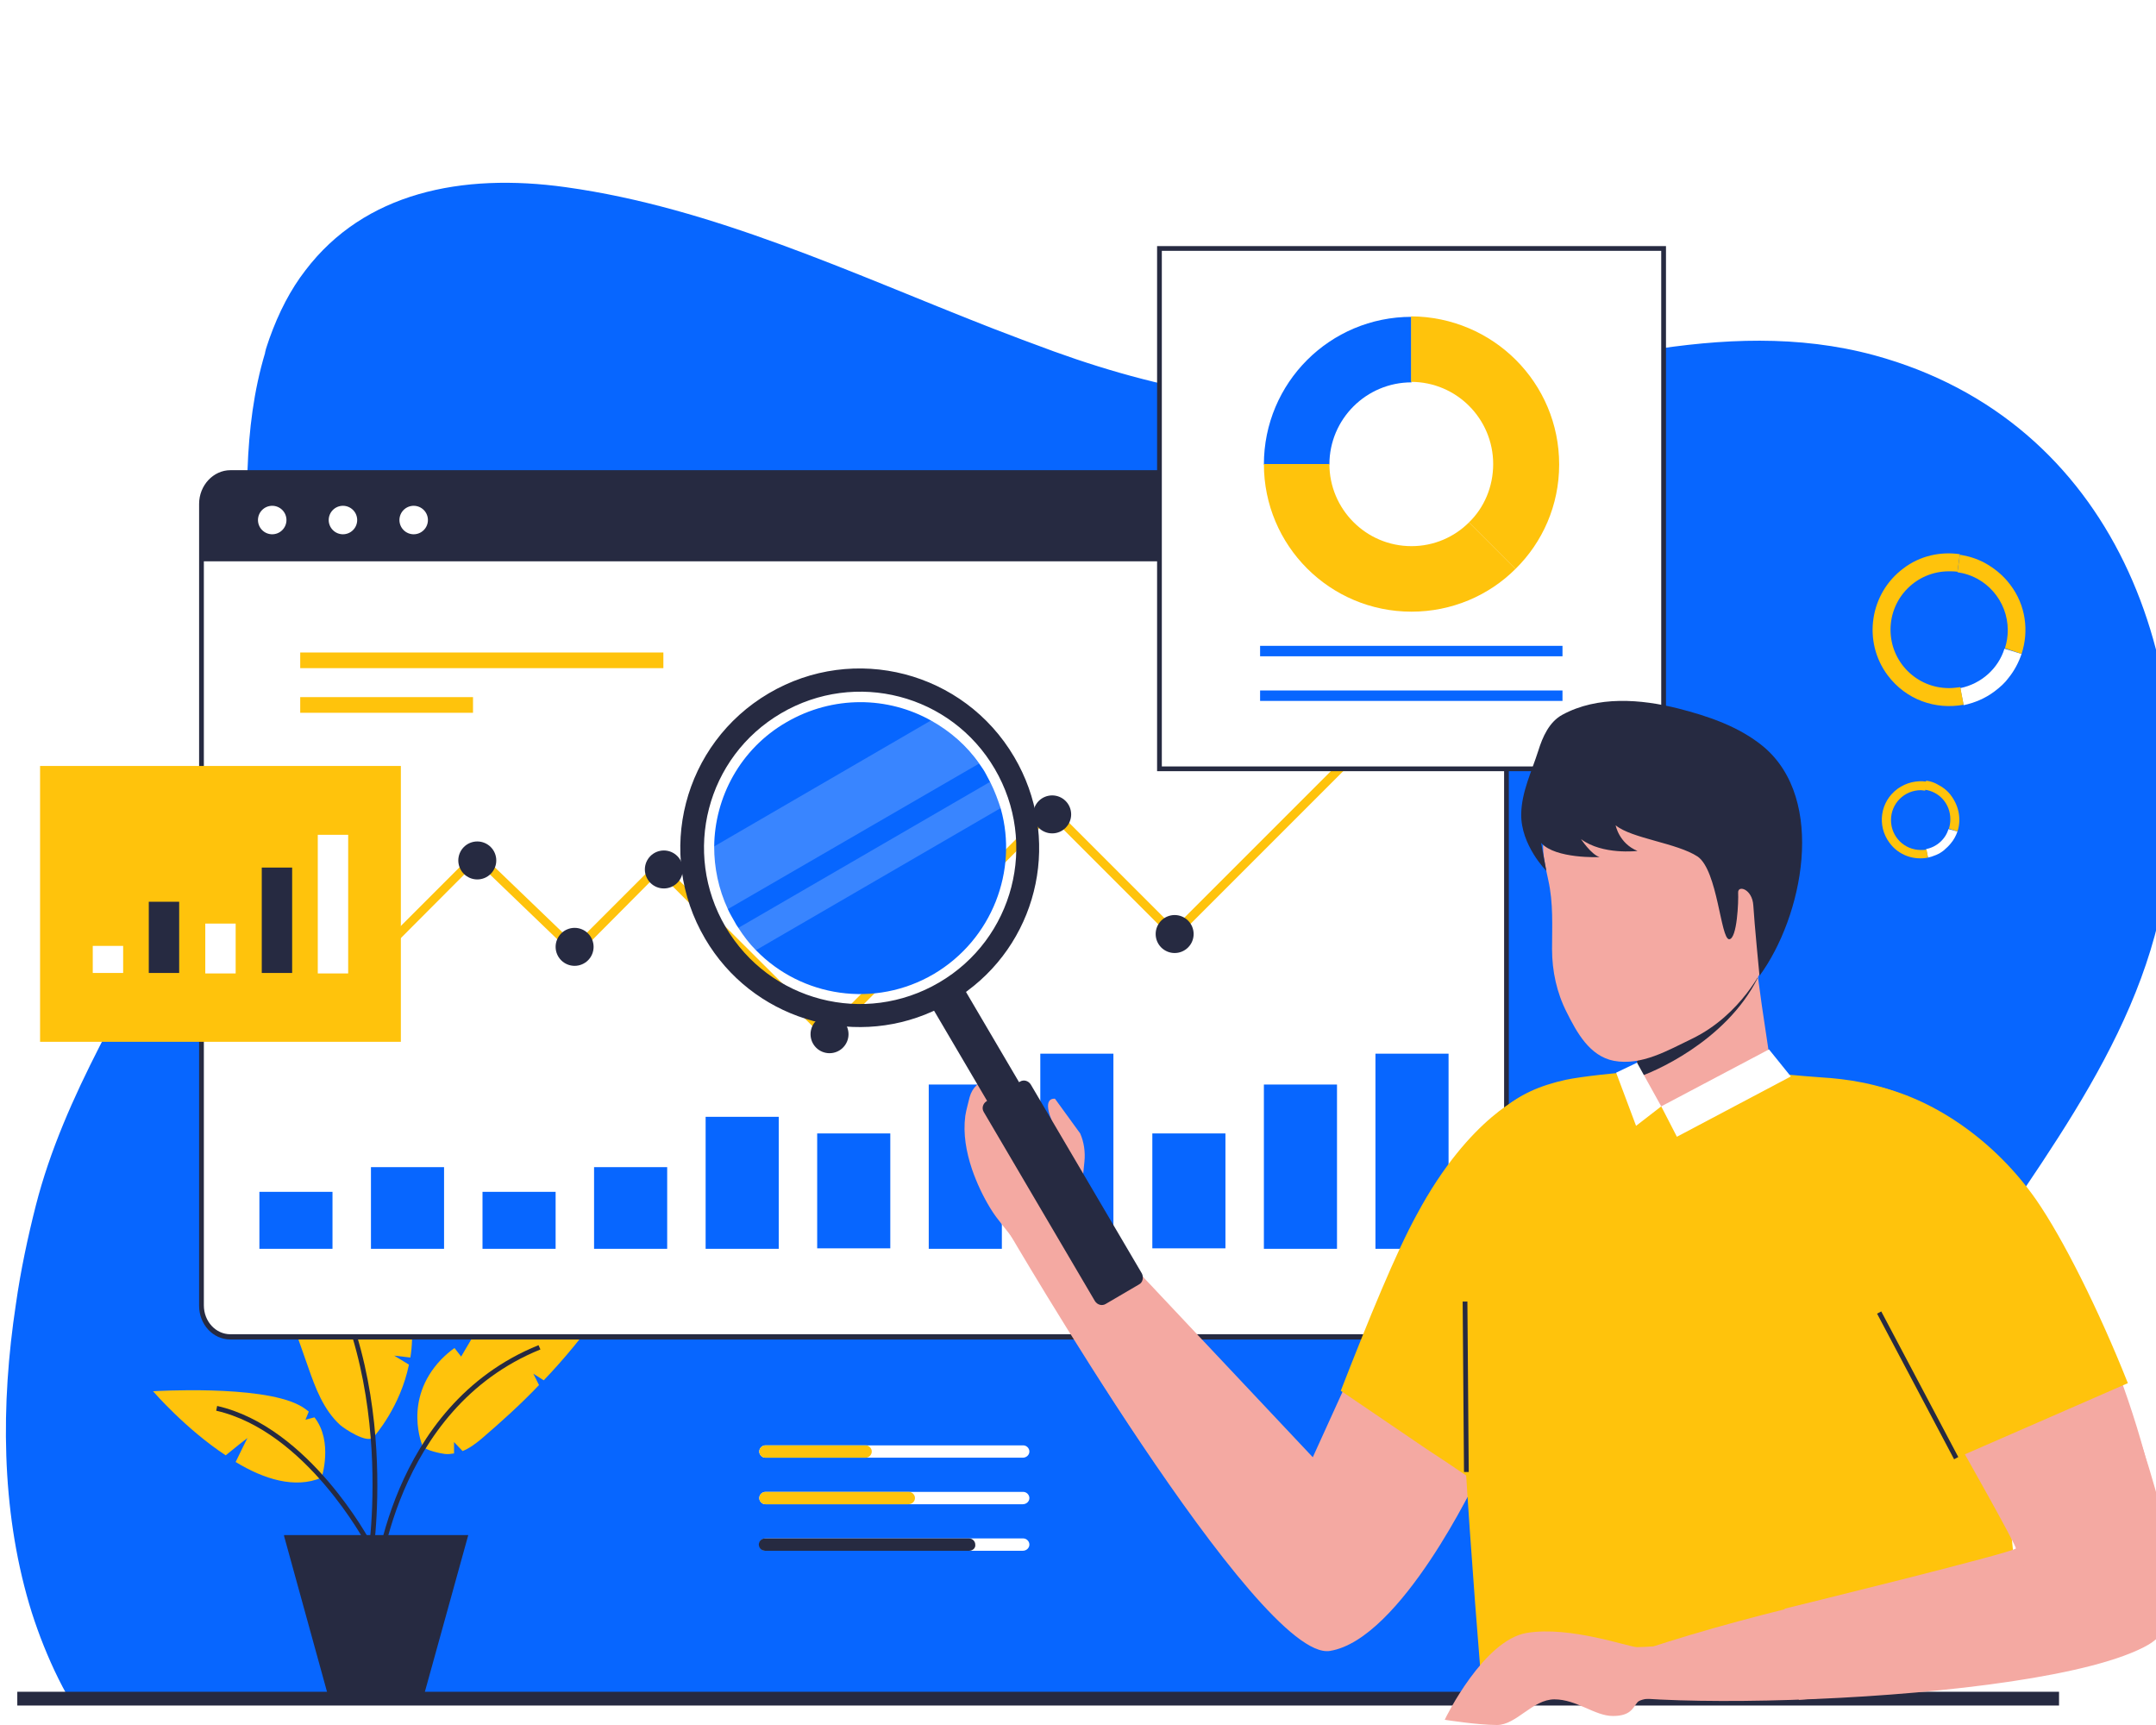
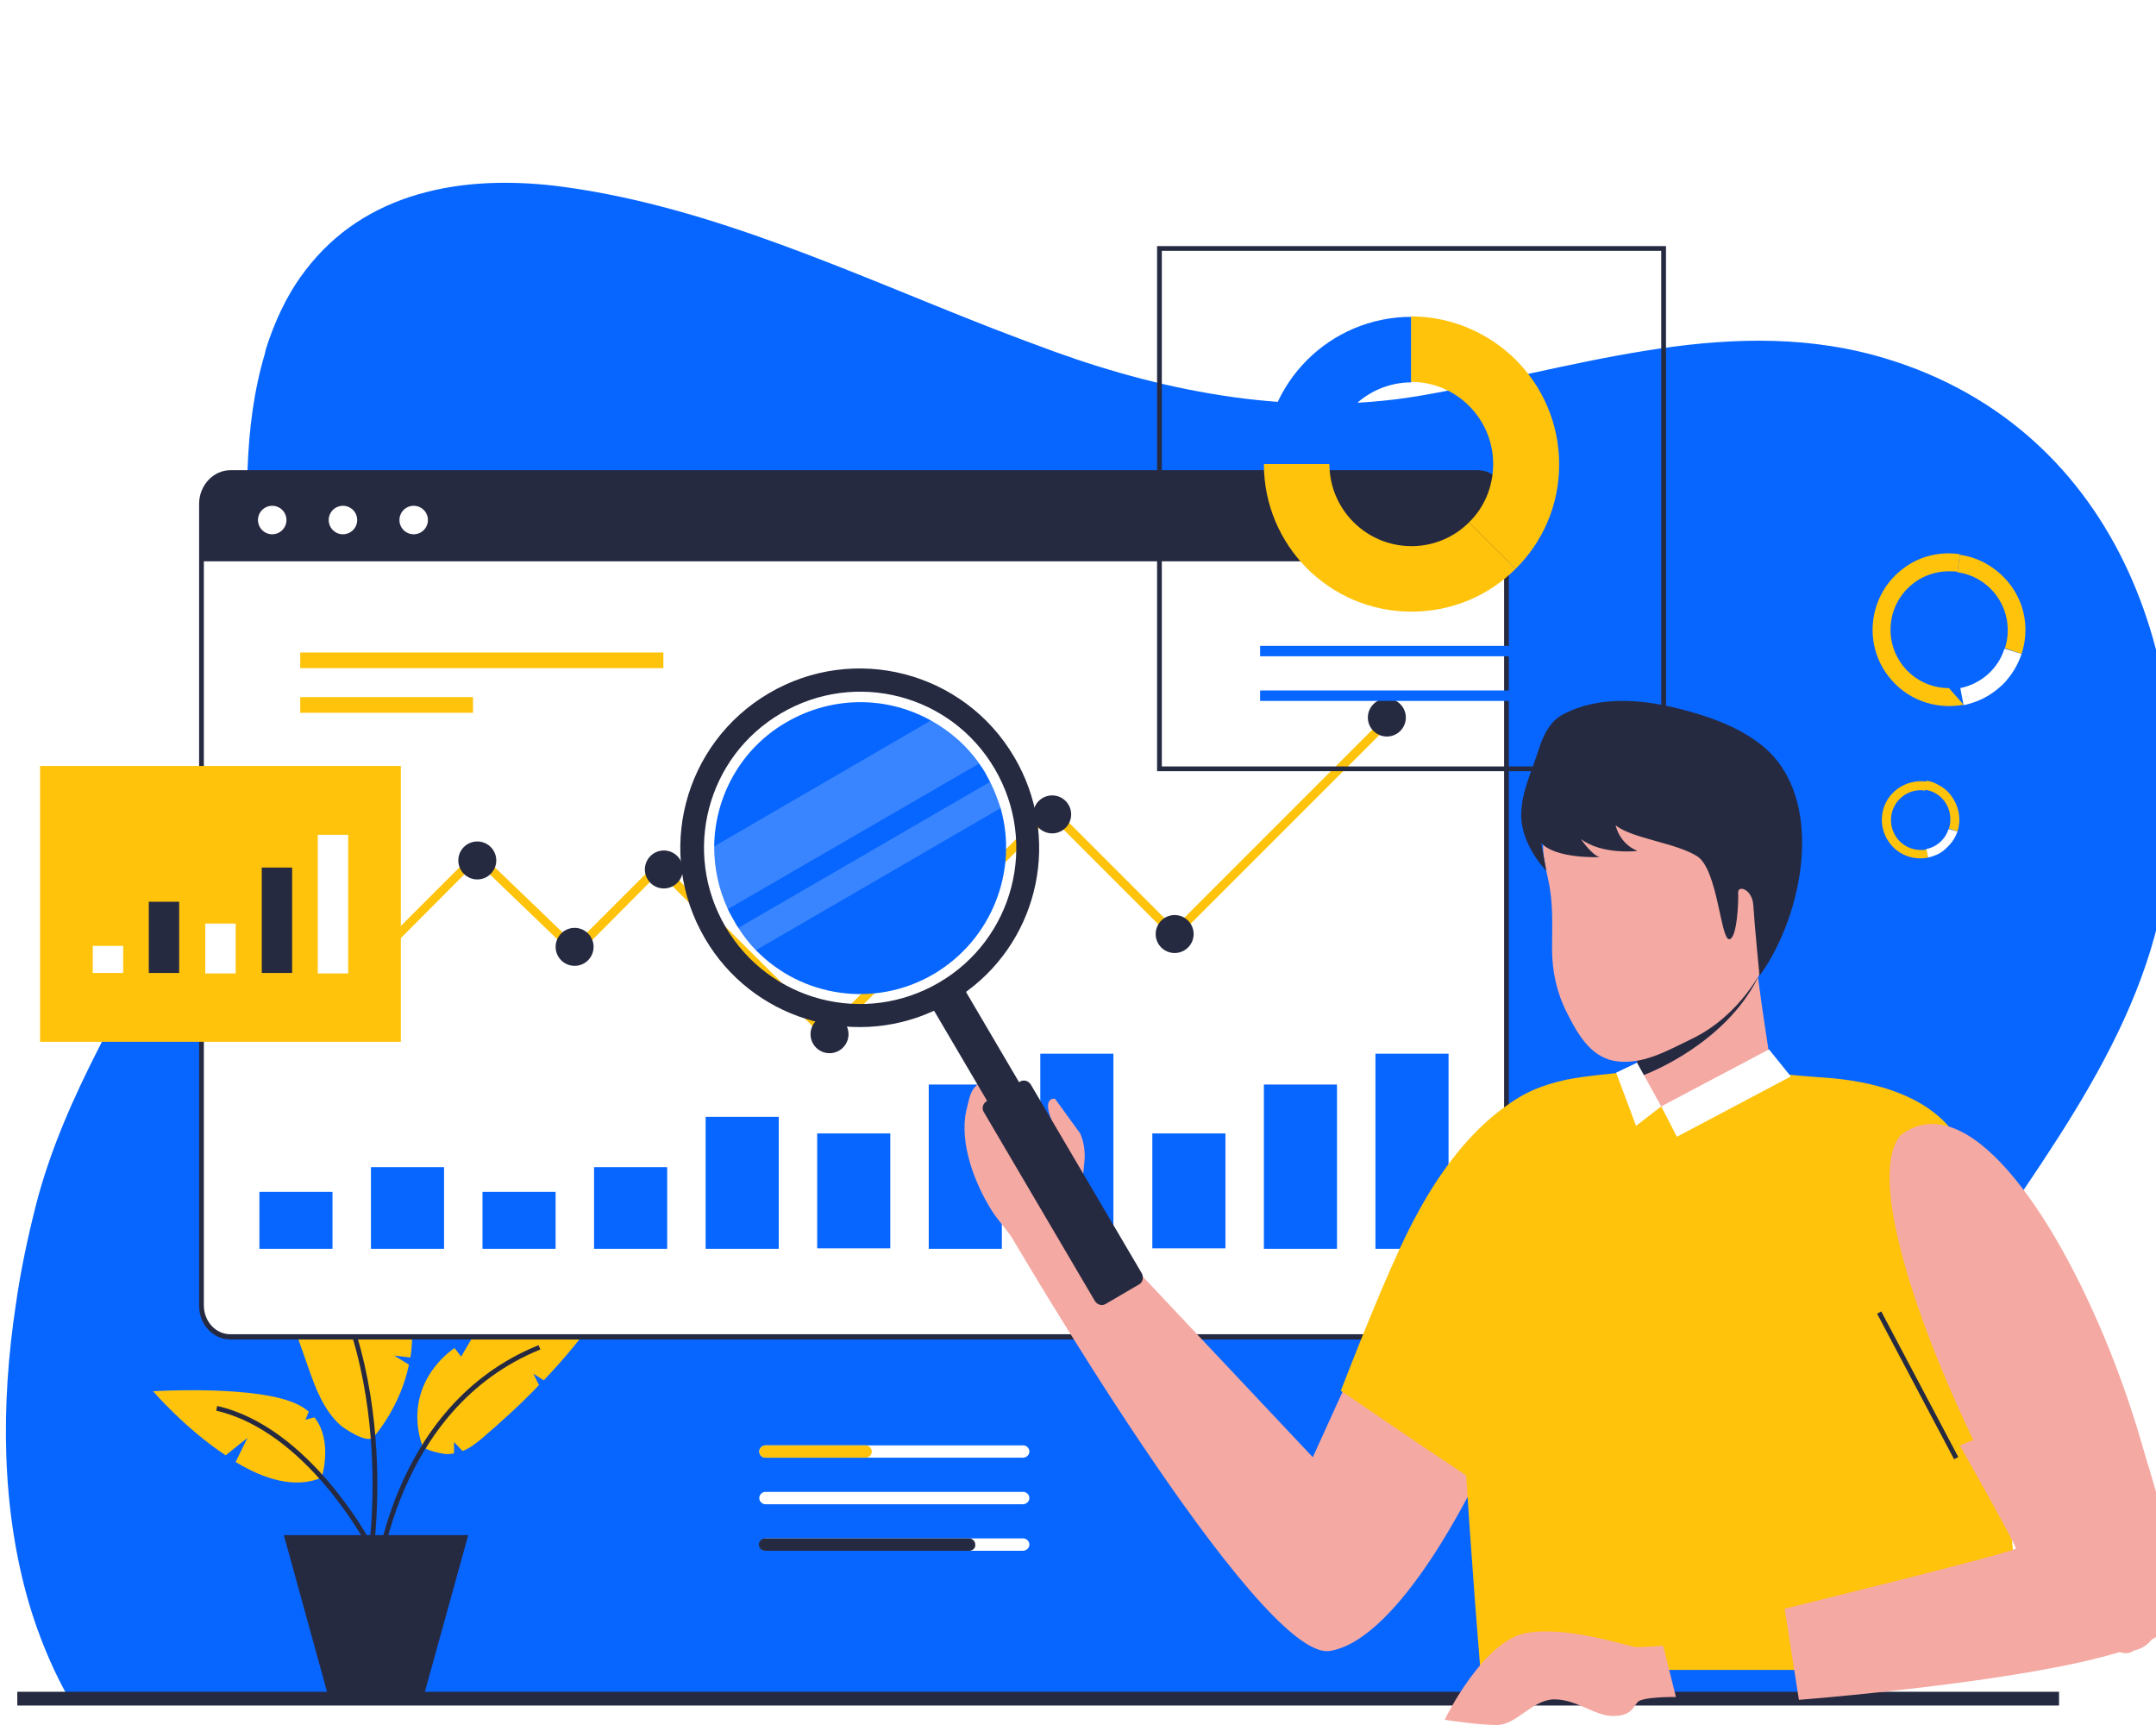
<svg xmlns="http://www.w3.org/2000/svg" width="1000" zoomAndPan="magnify" viewBox="0 0 750 600" height="800" preserveAspectRatio="xMidYMid meet" version="1.0">
  <defs>
    <filter x="0%" y="0%" width="100%" height="100%" id="6f9d878b68">
      <feColorMatrix values="0 0 0 0 1 0 0 0 0 1 0 0 0 0 1 0 0 0 1 0" color-interpolation-filters="sRGB" />
    </filter>
    <mask id="eb57258045">
      <g filter="url(#6f9d878b68)">
        <rect x="-75" width="900" fill="#000000" y="-60" height="720" fill-opacity="0.2" />
      </g>
    </mask>
    <clipPath id="84d88ab61e">
      <path d="M 1 1 L 93.801 1 L 93.801 68 L 1 68 Z M 1 1 " clip-rule="nonzero" />
    </clipPath>
    <clipPath id="464614182b">
      <rect x="0" width="94" y="0" height="69" />
    </clipPath>
    <mask id="6dd18dd24f">
      <g filter="url(#6f9d878b68)">
        <rect x="-75" width="900" fill="#000000" y="-60" height="720" fill-opacity="0.2" />
      </g>
    </mask>
    <clipPath id="e0221ccb73">
      <path d="M 0.32 1 L 92.961 1 L 92.961 61 L 0.32 61 Z M 0.32 1 " clip-rule="nonzero" />
    </clipPath>
    <clipPath id="f704ba900a">
      <rect x="0" width="93" y="0" height="62" />
    </clipPath>
  </defs>
  <rect x="-75" width="900" fill="#ffffff" y="-60" height="720" fill-opacity="1" />
  <rect x="-75" width="900" fill="#ffffff" y="-60" height="720" fill-opacity="1" />
  <path fill="#0766ff" d="M 10.145 557.891 C 11.301 561.852 12.621 565.652 14.105 569.613 C 17.078 577.375 20.547 584.973 24.84 592.238 L 641.133 592.238 C 640.805 584.641 640.473 577.047 640.473 569.613 L 640.473 569.285 C 640.473 565.484 640.473 561.688 640.637 557.891 C 642.621 521.062 656.16 488.035 675.812 456.332 C 704.547 409.926 743.52 365.668 752.934 310.184 C 766.473 230.754 735.594 146.367 652.031 123.578 C 599.023 109.211 545.355 129.027 493.172 137.781 C 450.566 144.879 406.805 136.789 366.676 122.258 C 359.41 119.613 351.977 116.809 344.711 114 C 296.16 95.008 247.941 72.219 196.914 65.121 C 160.418 60 126.73 67.102 106.254 94.02 C 101.133 100.625 97.004 108.551 93.703 117.797 C 93.207 119.449 92.547 120.938 92.215 122.586 C 92.215 122.586 92.215 122.586 92.215 122.754 C 88.254 135.965 86.602 149.504 86.105 163.375 C 85.117 190.789 88.418 219.027 84.453 245.781 C 80.988 268.898 72.566 290.203 62.492 310.844 C 44.988 346.68 22.363 380.531 12.453 419.34 C 9.648 430.402 7.172 441.965 5.52 453.688 C 0.234 488.531 0.398 524.695 10.145 557.891 Z M 10.145 557.891 " fill-opacity="1" fill-rule="nonzero" />
  <path fill="#ffc30c" d="M 142.75 472.184 L 137.133 471.523 L 142.254 474.66 C 139.281 489.191 130.527 499.266 129.867 499.926 C 127.723 502.238 119.793 496.953 118.309 495.633 C 112.527 490.348 109.723 482.754 107.242 475.652 C 104.105 466.898 101.301 458.148 97.5 449.559 C 94.527 442.789 91.227 436.184 88.09 429.414 L 90.895 421.156 L 83.961 420.496 C 83.301 419.008 82.637 417.523 81.977 416.035 C 79.172 409.43 76.363 402.66 73.887 395.891 C 75.207 396.387 107.738 408.605 127.555 429.082 L 124.914 433.211 L 132.512 434.695 C 134.988 437.836 137.133 441.137 138.785 444.605 C 143.41 454.516 144.07 464.09 142.75 472.184 Z M 142.75 472.184 " fill-opacity="1" fill-rule="nonzero" />
  <path fill="#ffc30c" d="M 211.117 453.359 C 210.453 454.184 209.793 455.008 209.133 455.836 C 203.023 464.422 196.418 472.516 189.152 480.109 L 185.52 477.797 C 185.52 477.797 186.676 480.109 187.5 481.762 C 181.227 488.367 174.453 494.477 167.52 500.422 C 165.539 502.074 163.391 503.727 160.914 504.715 L 157.941 501.578 C 157.941 501.578 157.941 503.891 157.941 505.543 C 156.785 505.707 155.793 505.871 154.637 505.707 C 153.152 505.543 147.867 504.387 147.043 503.062 C 147.043 503.062 139.941 487.047 153.48 472.844 C 154.969 471.359 156.453 470.035 158.105 468.879 L 160.418 471.852 L 164.215 465.414 C 167.848 463.762 171.648 462.273 175.281 461.121 C 183.371 458.477 191.961 456.496 200.383 455.008 C 204.344 454.348 207.648 453.852 211.117 453.359 Z M 211.117 453.359 " fill-opacity="1" fill-rule="nonzero" />
  <path fill="#ffc30c" d="M 111.867 513.965 C 102.621 517.926 91.723 514.457 81.977 508.516 C 83.301 505.871 85.777 500.586 86.105 500.258 C 86.27 499.926 81.316 503.891 78.512 506.203 C 64.473 496.953 53.242 483.91 53.242 483.91 C 53.242 483.91 90.234 481.598 103.941 488.695 C 105.262 489.359 106.418 490.184 107.41 491.008 L 106.254 493.816 L 109.391 492.992 C 115.996 501.414 111.867 513.965 111.867 513.965 Z M 111.867 513.965 " fill-opacity="1" fill-rule="nonzero" />
  <path fill="#262a41" d="M 129.703 541.047 L 128.051 540.715 C 128.215 539.891 140.27 460.953 94.363 416.863 L 95.52 415.707 C 142.09 460.457 129.867 540.387 129.703 541.047 Z M 129.703 541.047 " fill-opacity="1" fill-rule="nonzero" />
  <path fill="#262a41" d="M 131.52 552.441 L 129.867 552.273 C 129.867 551.613 134.988 489.027 187.336 467.891 L 187.996 469.375 C 136.637 490.184 131.52 551.781 131.52 552.441 Z M 131.52 552.441 " fill-opacity="1" fill-rule="nonzero" />
  <path fill="#262a41" d="M 127.391 537.082 C 127.227 536.754 106.418 497.781 75.207 490.68 L 75.539 489.027 C 107.574 496.293 128.711 535.926 128.875 536.258 Z M 127.391 537.082 " fill-opacity="1" fill-rule="nonzero" />
  <path fill="#262a41" d="M 162.895 533.945 L 147.207 590.586 L 114.344 590.586 L 98.82 534.273 C 98.82 534.109 98.82 534.109 98.82 534.109 L 98.82 533.945 Z M 162.895 533.945 " fill-opacity="1" fill-rule="nonzero" />
  <path fill="#ffffff" d="M 524.051 175.266 L 524.051 454.02 C 524.051 460.129 519.594 464.918 513.977 464.918 L 80.16 464.918 C 74.547 464.918 70.09 459.965 70.09 454.02 L 70.09 175.266 C 70.09 169.156 74.547 164.367 80.16 164.367 L 513.977 164.367 C 519.594 164.367 524.051 169.32 524.051 175.266 Z M 524.051 175.266 " fill-opacity="1" fill-rule="nonzero" />
  <path fill="#262a41" d="M 513.977 465.91 L 80.16 465.91 C 74.051 465.91 69.262 460.625 69.262 454.184 L 69.262 175.266 C 69.262 168.824 74.215 163.543 80.16 163.543 L 513.977 163.543 C 519.922 163.543 524.875 168.824 524.875 175.266 L 524.875 454.02 C 524.875 460.625 520.09 465.91 513.977 465.91 Z M 80.16 165.191 C 75.043 165.191 70.914 169.652 70.914 175.266 L 70.914 454.02 C 70.914 459.633 75.043 464.09 80.16 464.09 L 513.977 464.09 C 519.098 464.09 523.227 459.469 523.227 454.02 L 523.227 175.266 C 523.227 169.652 519.098 165.191 513.977 165.191 Z M 80.16 165.191 " fill-opacity="1" fill-rule="nonzero" />
  <path fill="#262a41" d="M 524.051 175.266 L 524.051 195.246 L 69.922 195.246 L 69.922 175.266 C 69.922 169.156 74.383 164.367 79.996 164.367 L 513.977 164.367 C 519.594 164.367 524.051 169.32 524.051 175.266 Z M 524.051 175.266 " fill-opacity="1" fill-rule="nonzero" />
  <path fill="#ffffff" d="M 99.648 180.879 C 99.648 181.207 99.617 181.527 99.551 181.848 C 99.488 182.168 99.395 182.477 99.27 182.777 C 99.145 183.078 98.992 183.363 98.812 183.633 C 98.633 183.902 98.426 184.152 98.195 184.383 C 97.965 184.613 97.715 184.82 97.445 185 C 97.176 185.18 96.891 185.332 96.59 185.457 C 96.289 185.582 95.98 185.676 95.66 185.738 C 95.34 185.805 95.02 185.836 94.695 185.836 C 94.367 185.836 94.047 185.805 93.727 185.738 C 93.406 185.676 93.098 185.582 92.797 185.457 C 92.496 185.332 92.211 185.18 91.941 185 C 91.672 184.82 91.422 184.613 91.191 184.383 C 90.961 184.152 90.754 183.902 90.574 183.633 C 90.395 183.363 90.242 183.078 90.117 182.777 C 89.992 182.477 89.898 182.168 89.836 181.848 C 89.77 181.527 89.738 181.207 89.738 180.879 C 89.738 180.555 89.77 180.234 89.836 179.914 C 89.898 179.594 89.992 179.285 90.117 178.984 C 90.242 178.684 90.395 178.398 90.574 178.129 C 90.754 177.859 90.961 177.609 91.191 177.379 C 91.422 177.148 91.672 176.941 91.941 176.762 C 92.211 176.582 92.496 176.43 92.797 176.305 C 93.098 176.18 93.406 176.086 93.727 176.023 C 94.047 175.957 94.367 175.926 94.695 175.926 C 95.02 175.926 95.34 175.957 95.66 176.023 C 95.98 176.086 96.289 176.18 96.59 176.305 C 96.891 176.43 97.176 176.582 97.445 176.762 C 97.715 176.941 97.965 177.148 98.195 177.379 C 98.426 177.609 98.633 177.859 98.812 178.129 C 98.992 178.398 99.145 178.684 99.27 178.984 C 99.395 179.285 99.488 179.594 99.551 179.914 C 99.617 180.234 99.648 180.555 99.648 180.879 Z M 99.648 180.879 " fill-opacity="1" fill-rule="nonzero" />
  <path fill="#ffffff" d="M 124.254 180.879 C 124.254 181.207 124.223 181.527 124.156 181.848 C 124.094 182.168 124 182.477 123.875 182.777 C 123.75 183.078 123.598 183.363 123.418 183.633 C 123.238 183.902 123.031 184.152 122.801 184.383 C 122.57 184.613 122.32 184.82 122.051 185 C 121.781 185.18 121.496 185.332 121.195 185.457 C 120.895 185.582 120.586 185.676 120.266 185.738 C 119.945 185.805 119.625 185.836 119.301 185.836 C 118.973 185.836 118.652 185.805 118.332 185.738 C 118.012 185.676 117.703 185.582 117.402 185.457 C 117.102 185.332 116.816 185.18 116.547 185 C 116.277 184.82 116.027 184.613 115.797 184.383 C 115.566 184.152 115.359 183.902 115.18 183.633 C 115 183.363 114.848 183.078 114.723 182.777 C 114.598 182.477 114.504 182.168 114.441 181.848 C 114.375 181.527 114.344 181.207 114.344 180.879 C 114.344 180.555 114.375 180.234 114.441 179.914 C 114.504 179.594 114.598 179.285 114.723 178.984 C 114.848 178.684 115 178.398 115.18 178.129 C 115.359 177.859 115.566 177.609 115.797 177.379 C 116.027 177.148 116.277 176.941 116.547 176.762 C 116.816 176.582 117.102 176.43 117.402 176.305 C 117.703 176.18 118.012 176.086 118.332 176.023 C 118.652 175.957 118.973 175.926 119.301 175.926 C 119.625 175.926 119.945 175.957 120.266 176.023 C 120.586 176.086 120.895 176.18 121.195 176.305 C 121.496 176.43 121.781 176.582 122.051 176.762 C 122.32 176.941 122.57 177.148 122.801 177.379 C 123.031 177.609 123.238 177.859 123.418 178.129 C 123.598 178.398 123.75 178.684 123.875 178.984 C 124 179.285 124.094 179.594 124.156 179.914 C 124.223 180.234 124.254 180.555 124.254 180.879 Z M 124.254 180.879 " fill-opacity="1" fill-rule="nonzero" />
  <path fill="#ffffff" d="M 148.859 180.879 C 148.859 181.207 148.828 181.527 148.762 181.848 C 148.699 182.168 148.605 182.477 148.48 182.777 C 148.355 183.078 148.203 183.363 148.023 183.633 C 147.844 183.902 147.637 184.152 147.406 184.383 C 147.176 184.613 146.926 184.82 146.656 185 C 146.387 185.18 146.102 185.332 145.801 185.457 C 145.5 185.582 145.191 185.676 144.871 185.738 C 144.551 185.805 144.23 185.836 143.906 185.836 C 143.578 185.836 143.258 185.805 142.938 185.738 C 142.617 185.676 142.309 185.582 142.008 185.457 C 141.707 185.332 141.422 185.18 141.152 185 C 140.883 184.82 140.633 184.613 140.402 184.383 C 140.172 184.152 139.965 183.902 139.785 183.633 C 139.605 183.363 139.453 183.078 139.328 182.777 C 139.203 182.477 139.109 182.168 139.047 181.848 C 138.98 181.527 138.949 181.207 138.949 180.879 C 138.949 180.555 138.98 180.234 139.047 179.914 C 139.109 179.594 139.203 179.285 139.328 178.984 C 139.453 178.684 139.605 178.398 139.785 178.129 C 139.965 177.859 140.172 177.609 140.402 177.379 C 140.633 177.148 140.883 176.941 141.152 176.762 C 141.422 176.582 141.707 176.43 142.008 176.305 C 142.309 176.18 142.617 176.086 142.938 176.023 C 143.258 175.957 143.578 175.926 143.906 175.926 C 144.23 175.926 144.551 175.957 144.871 176.023 C 145.191 176.086 145.5 176.18 145.801 176.305 C 146.102 176.43 146.387 176.582 146.656 176.762 C 146.926 176.941 147.176 177.148 147.406 177.379 C 147.637 177.609 147.844 177.859 148.023 178.129 C 148.203 178.398 148.355 178.684 148.48 178.984 C 148.605 179.285 148.699 179.594 148.762 179.914 C 148.828 180.234 148.859 180.555 148.859 180.879 Z M 148.859 180.879 " fill-opacity="1" fill-rule="nonzero" />
  <path fill="#ffc30c" d="M 287.738 362.035 L 229.281 303.578 L 200.215 332.809 L 165.867 299.781 L 111.371 354.441 L 109.227 352.293 L 165.867 295.652 L 200.051 328.516 L 229.281 299.285 L 287.738 357.578 L 365.52 279.797 L 408.453 322.734 L 480.289 250.898 L 482.438 253.047 L 408.453 327.027 L 365.52 284.09 Z M 287.738 362.035 " fill-opacity="1" fill-rule="nonzero" />
  <path fill="#262a41" d="M 489.043 249.578 C 489.043 250.012 489 250.441 488.914 250.867 C 488.832 251.293 488.707 251.703 488.539 252.105 C 488.375 252.508 488.168 252.887 487.93 253.246 C 487.688 253.609 487.414 253.941 487.105 254.25 C 486.801 254.555 486.469 254.828 486.105 255.07 C 485.746 255.312 485.363 255.516 484.965 255.68 C 484.562 255.848 484.152 255.973 483.727 256.055 C 483.301 256.141 482.871 256.184 482.438 256.184 C 482.004 256.184 481.574 256.141 481.148 256.055 C 480.723 255.973 480.309 255.848 479.91 255.68 C 479.508 255.516 479.129 255.312 478.766 255.07 C 478.406 254.828 478.074 254.555 477.766 254.25 C 477.461 253.941 477.184 253.609 476.945 253.246 C 476.703 252.887 476.5 252.508 476.332 252.105 C 476.168 251.707 476.043 251.293 475.957 250.867 C 475.875 250.441 475.832 250.012 475.832 249.578 C 475.832 249.145 475.875 248.715 475.957 248.289 C 476.043 247.863 476.168 247.449 476.332 247.051 C 476.5 246.648 476.703 246.27 476.945 245.906 C 477.184 245.547 477.461 245.215 477.766 244.906 C 478.074 244.602 478.406 244.328 478.766 244.086 C 479.129 243.844 479.508 243.641 479.91 243.477 C 480.309 243.309 480.723 243.184 481.148 243.098 C 481.574 243.016 482.004 242.973 482.438 242.973 C 482.871 242.973 483.301 243.016 483.727 243.098 C 484.152 243.184 484.562 243.309 484.965 243.477 C 485.363 243.641 485.746 243.844 486.105 244.086 C 486.469 244.328 486.801 244.602 487.105 244.906 C 487.414 245.215 487.688 245.547 487.93 245.906 C 488.168 246.27 488.375 246.648 488.539 247.051 C 488.707 247.449 488.832 247.863 488.914 248.289 C 489 248.715 489.043 249.145 489.043 249.578 Z M 489.043 249.578 " fill-opacity="1" fill-rule="nonzero" />
  <path fill="#262a41" d="M 415.227 324.879 C 415.227 325.312 415.184 325.742 415.098 326.168 C 415.016 326.594 414.887 327.008 414.723 327.41 C 414.559 327.809 414.352 328.191 414.113 328.551 C 413.871 328.91 413.598 329.246 413.289 329.551 C 412.984 329.859 412.652 330.133 412.289 330.371 C 411.93 330.613 411.547 330.816 411.148 330.984 C 410.746 331.148 410.336 331.273 409.91 331.359 C 409.484 331.445 409.055 331.484 408.621 331.484 C 408.188 331.484 407.758 331.445 407.332 331.359 C 406.906 331.273 406.492 331.148 406.094 330.984 C 405.691 330.816 405.312 330.613 404.949 330.371 C 404.59 330.133 404.254 329.859 403.949 329.551 C 403.641 329.246 403.367 328.91 403.129 328.551 C 402.887 328.191 402.684 327.809 402.516 327.41 C 402.352 327.008 402.227 326.594 402.141 326.168 C 402.059 325.742 402.016 325.312 402.016 324.879 C 402.016 324.445 402.059 324.016 402.141 323.594 C 402.227 323.168 402.352 322.754 402.516 322.352 C 402.684 321.953 402.887 321.57 403.129 321.211 C 403.367 320.852 403.641 320.516 403.949 320.211 C 404.254 319.902 404.59 319.629 404.949 319.387 C 405.312 319.148 405.691 318.945 406.094 318.777 C 406.492 318.613 406.906 318.488 407.332 318.402 C 407.758 318.316 408.188 318.273 408.621 318.273 C 409.055 318.273 409.484 318.316 409.91 318.402 C 410.336 318.488 410.746 318.613 411.148 318.777 C 411.547 318.945 411.93 319.148 412.289 319.387 C 412.652 319.629 412.984 319.902 413.289 320.211 C 413.598 320.516 413.871 320.852 414.113 321.211 C 414.352 321.57 414.559 321.953 414.723 322.352 C 414.891 322.754 415.016 323.168 415.098 323.594 C 415.184 324.016 415.227 324.445 415.227 324.879 Z M 415.227 324.879 " fill-opacity="1" fill-rule="nonzero" />
  <path fill="#262a41" d="M 372.621 283.266 C 372.621 283.699 372.578 284.129 372.492 284.555 C 372.41 284.98 372.281 285.395 372.117 285.793 C 371.953 286.195 371.746 286.574 371.508 286.938 C 371.266 287.297 370.992 287.629 370.684 287.938 C 370.379 288.242 370.043 288.516 369.684 288.758 C 369.324 289 368.941 289.203 368.543 289.367 C 368.141 289.535 367.73 289.66 367.305 289.746 C 366.879 289.828 366.449 289.871 366.016 289.871 C 365.582 289.871 365.152 289.828 364.727 289.746 C 364.301 289.66 363.887 289.535 363.488 289.367 C 363.086 289.203 362.707 289 362.344 288.758 C 361.984 288.516 361.648 288.242 361.344 287.938 C 361.035 287.629 360.762 287.297 360.523 286.938 C 360.281 286.574 360.078 286.195 359.91 285.793 C 359.746 285.395 359.621 284.98 359.535 284.555 C 359.453 284.129 359.41 283.699 359.41 283.266 C 359.41 282.832 359.453 282.402 359.535 281.977 C 359.621 281.551 359.746 281.141 359.91 280.738 C 360.078 280.336 360.281 279.957 360.523 279.598 C 360.762 279.234 361.035 278.902 361.344 278.594 C 361.648 278.289 361.984 278.016 362.344 277.773 C 362.707 277.531 363.086 277.328 363.488 277.164 C 363.887 276.996 364.301 276.871 364.727 276.789 C 365.152 276.703 365.582 276.66 366.016 276.66 C 366.449 276.66 366.879 276.703 367.305 276.789 C 367.73 276.871 368.141 276.996 368.543 277.164 C 368.941 277.328 369.324 277.531 369.684 277.773 C 370.043 278.016 370.379 278.289 370.684 278.594 C 370.992 278.902 371.266 279.234 371.508 279.598 C 371.746 279.957 371.953 280.336 372.117 280.738 C 372.281 281.141 372.41 281.551 372.492 281.977 C 372.578 282.402 372.621 282.832 372.621 283.266 Z M 372.621 283.266 " fill-opacity="1" fill-rule="nonzero" />
  <path fill="#262a41" d="M 295.172 359.727 C 295.172 360.16 295.129 360.59 295.043 361.012 C 294.957 361.438 294.832 361.852 294.668 362.254 C 294.5 362.652 294.297 363.035 294.059 363.395 C 293.816 363.754 293.543 364.09 293.234 364.395 C 292.93 364.703 292.594 364.977 292.234 365.219 C 291.875 365.457 291.492 365.66 291.094 365.828 C 290.691 365.992 290.277 366.117 289.855 366.203 C 289.43 366.289 289 366.332 288.566 366.332 C 288.133 366.332 287.703 366.289 287.277 366.203 C 286.852 366.117 286.438 365.992 286.035 365.828 C 285.637 365.66 285.254 365.457 284.895 365.219 C 284.535 364.977 284.199 364.703 283.895 364.395 C 283.586 364.09 283.312 363.754 283.074 363.395 C 282.832 363.035 282.629 362.652 282.461 362.254 C 282.297 361.852 282.172 361.438 282.086 361.012 C 282 360.59 281.961 360.16 281.961 359.727 C 281.961 359.293 282 358.863 282.086 358.438 C 282.172 358.012 282.297 357.598 282.461 357.195 C 282.629 356.797 282.832 356.414 283.074 356.055 C 283.312 355.695 283.586 355.359 283.895 355.055 C 284.199 354.746 284.535 354.473 284.895 354.234 C 285.254 353.992 285.637 353.789 286.035 353.621 C 286.438 353.457 286.852 353.332 287.277 353.246 C 287.703 353.16 288.133 353.121 288.566 353.121 C 289 353.121 289.43 353.16 289.855 353.246 C 290.277 353.332 290.691 353.457 291.094 353.621 C 291.492 353.789 291.875 353.992 292.234 354.234 C 292.594 354.473 292.93 354.746 293.234 355.055 C 293.543 355.359 293.816 355.695 294.059 356.055 C 294.297 356.414 294.5 356.797 294.668 357.195 C 294.832 357.598 294.957 358.012 295.043 358.438 C 295.129 358.863 295.172 359.293 295.172 359.727 Z M 295.172 359.727 " fill-opacity="1" fill-rule="nonzero" />
  <path fill="#262a41" d="M 237.539 302.422 C 237.539 302.855 237.496 303.285 237.41 303.711 C 237.324 304.137 237.199 304.551 237.035 304.949 C 236.867 305.352 236.664 305.73 236.426 306.094 C 236.184 306.453 235.91 306.785 235.602 307.094 C 235.297 307.398 234.961 307.672 234.602 307.914 C 234.242 308.156 233.859 308.359 233.461 308.523 C 233.059 308.691 232.645 308.816 232.219 308.902 C 231.797 308.984 231.367 309.027 230.934 309.027 C 230.5 309.027 230.07 308.984 229.645 308.902 C 229.219 308.816 228.805 308.691 228.402 308.523 C 228.004 308.359 227.621 308.156 227.262 307.914 C 226.902 307.672 226.566 307.398 226.262 307.094 C 225.953 306.785 225.68 306.453 225.441 306.094 C 225.199 305.73 224.996 305.352 224.828 304.949 C 224.664 304.551 224.539 304.137 224.453 303.711 C 224.367 303.285 224.328 302.855 224.328 302.422 C 224.328 301.988 224.367 301.559 224.453 301.133 C 224.539 300.707 224.664 300.293 224.828 299.895 C 224.996 299.492 225.199 299.113 225.441 298.754 C 225.68 298.391 225.953 298.059 226.262 297.75 C 226.566 297.445 226.902 297.172 227.262 296.93 C 227.621 296.688 228.004 296.484 228.402 296.32 C 228.805 296.152 229.219 296.027 229.645 295.945 C 230.07 295.859 230.5 295.816 230.934 295.816 C 231.367 295.816 231.797 295.859 232.219 295.945 C 232.645 296.027 233.059 296.152 233.461 296.32 C 233.859 296.484 234.242 296.688 234.602 296.93 C 234.961 297.172 235.297 297.445 235.602 297.75 C 235.91 298.059 236.184 298.391 236.426 298.754 C 236.664 299.113 236.867 299.492 237.035 299.895 C 237.199 300.293 237.324 300.707 237.41 301.133 C 237.496 301.559 237.539 301.988 237.539 302.422 Z M 237.539 302.422 " fill-opacity="1" fill-rule="nonzero" />
  <path fill="#262a41" d="M 172.637 299.285 C 172.637 299.719 172.598 300.148 172.512 300.574 C 172.426 301 172.301 301.41 172.137 301.812 C 171.969 302.211 171.766 302.594 171.523 302.953 C 171.285 303.316 171.012 303.648 170.703 303.957 C 170.398 304.262 170.062 304.535 169.703 304.777 C 169.344 305.02 168.961 305.223 168.562 305.387 C 168.16 305.555 167.746 305.68 167.32 305.762 C 166.895 305.848 166.465 305.891 166.031 305.891 C 165.598 305.891 165.168 305.848 164.746 305.762 C 164.32 305.68 163.906 305.555 163.504 305.387 C 163.105 305.223 162.723 305.02 162.363 304.777 C 162.004 304.535 161.668 304.262 161.363 303.957 C 161.055 303.648 160.781 303.316 160.539 302.953 C 160.301 302.594 160.098 302.211 159.93 301.812 C 159.766 301.41 159.641 301 159.555 300.574 C 159.469 300.148 159.426 299.719 159.426 299.285 C 159.426 298.852 159.469 298.422 159.555 297.996 C 159.641 297.57 159.766 297.156 159.93 296.758 C 160.098 296.355 160.301 295.977 160.539 295.613 C 160.781 295.254 161.055 294.922 161.363 294.613 C 161.668 294.309 162.004 294.031 162.363 293.793 C 162.723 293.551 163.105 293.348 163.504 293.184 C 163.906 293.016 164.32 292.891 164.746 292.805 C 165.168 292.723 165.598 292.68 166.031 292.68 C 166.465 292.68 166.895 292.723 167.32 292.805 C 167.746 292.891 168.16 293.016 168.562 293.184 C 168.961 293.348 169.344 293.551 169.703 293.793 C 170.062 294.031 170.398 294.309 170.703 294.613 C 171.012 294.922 171.285 295.254 171.523 295.613 C 171.766 295.977 171.969 296.355 172.137 296.758 C 172.301 297.156 172.426 297.57 172.512 297.996 C 172.598 298.422 172.637 298.852 172.637 299.285 Z M 172.637 299.285 " fill-opacity="1" fill-rule="nonzero" />
  <path fill="#262a41" d="M 118.309 353.285 C 118.309 353.719 118.266 354.148 118.18 354.574 C 118.098 355 117.973 355.41 117.805 355.812 C 117.641 356.211 117.438 356.594 117.195 356.953 C 116.953 357.316 116.68 357.648 116.375 357.957 C 116.066 358.262 115.734 358.535 115.371 358.777 C 115.012 359.02 114.633 359.223 114.23 359.387 C 113.828 359.555 113.418 359.68 112.992 359.762 C 112.566 359.848 112.137 359.891 111.703 359.891 C 111.27 359.891 110.84 359.848 110.414 359.762 C 109.988 359.68 109.574 359.555 109.176 359.387 C 108.773 359.223 108.395 359.02 108.031 358.777 C 107.672 358.535 107.34 358.262 107.031 357.957 C 106.727 357.648 106.453 357.316 106.211 356.953 C 105.969 356.594 105.766 356.211 105.602 355.812 C 105.434 355.41 105.309 355 105.223 354.574 C 105.141 354.148 105.098 353.719 105.098 353.285 C 105.098 352.852 105.141 352.422 105.223 351.996 C 105.309 351.57 105.434 351.156 105.602 350.758 C 105.766 350.355 105.969 349.977 106.211 349.613 C 106.453 349.254 106.727 348.922 107.031 348.613 C 107.34 348.309 107.672 348.031 108.031 347.793 C 108.395 347.551 108.773 347.348 109.176 347.184 C 109.574 347.016 109.988 346.891 110.414 346.805 C 110.84 346.723 111.27 346.68 111.703 346.68 C 112.137 346.68 112.566 346.723 112.992 346.805 C 113.418 346.891 113.828 347.016 114.23 347.184 C 114.633 347.348 115.012 347.551 115.371 347.793 C 115.734 348.031 116.066 348.309 116.375 348.613 C 116.68 348.922 116.953 349.254 117.195 349.613 C 117.438 349.977 117.641 350.355 117.805 350.758 C 117.973 351.156 118.098 351.57 118.18 351.996 C 118.266 352.422 118.309 352.852 118.309 353.285 Z M 118.309 353.285 " fill-opacity="1" fill-rule="nonzero" />
  <path fill="#262a41" d="M 206.492 329.34 C 206.492 329.773 206.449 330.203 206.363 330.629 C 206.281 331.055 206.156 331.465 205.988 331.867 C 205.824 332.27 205.621 332.648 205.379 333.008 C 205.137 333.371 204.863 333.703 204.559 334.012 C 204.25 334.316 203.918 334.59 203.555 334.832 C 203.195 335.074 202.816 335.277 202.414 335.441 C 202.012 335.609 201.602 335.734 201.176 335.816 C 200.75 335.902 200.32 335.945 199.887 335.945 C 199.453 335.945 199.023 335.902 198.598 335.816 C 198.172 335.734 197.758 335.609 197.359 335.441 C 196.957 335.277 196.578 335.074 196.215 334.832 C 195.855 334.59 195.523 334.316 195.215 334.012 C 194.91 333.703 194.633 333.371 194.395 333.008 C 194.152 332.648 193.949 332.27 193.785 331.867 C 193.617 331.465 193.492 331.055 193.406 330.629 C 193.324 330.203 193.281 329.773 193.281 329.34 C 193.281 328.906 193.324 328.477 193.406 328.051 C 193.492 327.625 193.617 327.211 193.785 326.812 C 193.949 326.41 194.152 326.031 194.395 325.668 C 194.633 325.309 194.91 324.977 195.215 324.668 C 195.523 324.363 195.855 324.09 196.215 323.848 C 196.578 323.605 196.957 323.402 197.359 323.238 C 197.758 323.07 198.172 322.945 198.598 322.859 C 199.023 322.777 199.453 322.734 199.887 322.734 C 200.32 322.734 200.75 322.777 201.176 322.859 C 201.602 322.945 202.012 323.07 202.414 323.238 C 202.816 323.402 203.195 323.605 203.555 323.848 C 203.918 324.09 204.25 324.363 204.559 324.668 C 204.863 324.977 205.137 325.309 205.379 325.668 C 205.621 326.031 205.824 326.41 205.988 326.812 C 206.156 327.211 206.281 327.625 206.363 328.051 C 206.449 328.477 206.492 328.906 206.492 329.34 Z M 206.492 329.34 " fill-opacity="1" fill-rule="nonzero" />
  <path fill="#0766ff" d="M 167.848 414.551 L 193.281 414.551 L 193.281 434.367 L 167.848 434.367 Z M 167.848 414.551 " fill-opacity="1" fill-rule="nonzero" />
  <path fill="#0766ff" d="M 206.656 405.965 L 232.09 405.965 L 232.09 434.367 L 206.656 434.367 Z M 206.656 405.965 " fill-opacity="1" fill-rule="nonzero" />
  <path fill="#0766ff" d="M 90.234 414.551 L 115.664 414.551 L 115.664 434.367 L 90.234 434.367 Z M 90.234 414.551 " fill-opacity="1" fill-rule="nonzero" />
  <path fill="#0766ff" d="M 129.043 405.965 L 154.473 405.965 L 154.473 434.367 L 129.043 434.367 Z M 129.043 405.965 " fill-opacity="1" fill-rule="nonzero" />
  <path fill="#0766ff" d="M 245.465 388.457 L 270.895 388.457 L 270.895 434.367 L 245.465 434.367 Z M 245.465 388.457 " fill-opacity="1" fill-rule="nonzero" />
  <path fill="#0766ff" d="M 284.27 394.238 L 309.703 394.238 L 309.703 434.203 L 284.27 434.203 Z M 284.27 394.238 " fill-opacity="1" fill-rule="nonzero" />
  <path fill="#0766ff" d="M 323.078 377.23 L 348.512 377.23 L 348.512 434.367 L 323.078 434.367 Z M 323.078 377.23 " fill-opacity="1" fill-rule="nonzero" />
  <path fill="#0766ff" d="M 361.887 366.496 L 387.316 366.496 L 387.316 434.367 L 361.887 434.367 Z M 361.887 366.496 " fill-opacity="1" fill-rule="nonzero" />
  <path fill="#0766ff" d="M 400.859 394.238 L 426.289 394.238 L 426.289 434.203 L 400.859 434.203 Z M 400.859 394.238 " fill-opacity="1" fill-rule="nonzero" />
  <path fill="#0766ff" d="M 439.664 377.23 L 465.098 377.23 L 465.098 434.367 L 439.664 434.367 Z M 439.664 377.23 " fill-opacity="1" fill-rule="nonzero" />
  <path fill="#0766ff" d="M 478.473 366.496 L 503.906 366.496 L 503.906 434.367 L 478.473 434.367 Z M 478.473 366.496 " fill-opacity="1" fill-rule="nonzero" />
  <path fill="#ffc30c" d="M 104.438 226.953 L 230.766 226.953 L 230.766 232.402 L 104.438 232.402 Z M 104.438 226.953 " fill-opacity="1" fill-rule="nonzero" />
  <path fill="#ffc30c" d="M 104.438 242.477 L 164.547 242.477 L 164.547 247.926 L 104.438 247.926 Z M 104.438 242.477 " fill-opacity="1" fill-rule="nonzero" />
-   <path fill="#ffffff" d="M 403.336 86.422 L 578.711 86.422 L 578.711 267.578 L 403.336 267.578 Z M 403.336 86.422 " fill-opacity="1" fill-rule="nonzero" />
  <path fill="#262a41" d="M 579.539 268.238 L 402.512 268.238 L 402.512 85.598 L 579.539 85.598 Z M 404.16 266.586 L 577.887 266.586 L 577.887 87.246 L 404.16 87.246 Z M 404.16 266.586 " fill-opacity="1" fill-rule="nonzero" />
  <path fill="#0766ff" d="M 491.023 110.203 L 491.023 132.992 C 475.336 132.992 462.453 145.707 462.453 161.559 L 439.664 161.559 C 439.664 133.156 462.621 110.203 491.023 110.203 Z M 491.023 110.203 " fill-opacity="1" fill-rule="nonzero" />
  <path fill="#ffc30c" d="M 527.188 197.891 C 517.941 207.137 505.059 212.754 491.023 212.754 C 462.621 212.754 439.664 189.797 439.664 161.395 L 462.453 161.395 C 462.453 177.082 475.172 189.965 491.023 189.965 C 498.785 189.965 505.887 186.824 511.004 181.707 Z M 527.188 197.891 " fill-opacity="1" fill-rule="nonzero" />
  <path fill="#ffc30c" d="M 542.383 161.559 C 542.383 175.762 536.602 188.641 527.188 197.891 L 511.004 181.707 C 516.289 176.586 519.426 169.32 519.426 161.395 C 519.426 145.707 506.711 132.824 490.859 132.824 L 490.859 110.035 C 519.426 110.203 542.383 133.156 542.383 161.559 Z M 542.383 161.559 " fill-opacity="1" fill-rule="nonzero" />
  <path fill="#0766ff" d="M 438.344 224.641 L 543.539 224.641 L 543.539 228.273 L 438.344 228.273 Z M 438.344 224.641 " fill-opacity="1" fill-rule="nonzero" />
  <path fill="#0766ff" d="M 438.344 240.164 L 543.539 240.164 L 543.539 243.797 L 438.344 243.797 Z M 438.344 240.164 " fill-opacity="1" fill-rule="nonzero" />
  <path fill="#262a41" d="M 6.016 588.441 L 716.27 588.441 L 716.27 593.23 L 6.016 593.23 Z M 6.016 588.441 " fill-opacity="1" fill-rule="nonzero" />
  <path fill="#ffc30c" d="M 13.941 266.422 L 139.445 266.422 L 139.445 362.367 L 13.941 362.367 Z M 13.941 266.422 " fill-opacity="1" fill-rule="nonzero" />
  <path fill="#ffffff" d="M 71.41 321.246 L 81.977 321.246 L 81.977 338.586 L 71.41 338.586 Z M 71.41 321.246 " fill-opacity="1" fill-rule="nonzero" />
  <path fill="#262a41" d="M 91.059 301.762 L 101.629 301.762 L 101.629 338.422 L 91.059 338.422 Z M 91.059 301.762 " fill-opacity="1" fill-rule="nonzero" />
  <path fill="#ffffff" d="M 32.27 329.008 L 42.84 329.008 L 42.84 338.422 L 32.27 338.422 Z M 32.27 329.008 " fill-opacity="1" fill-rule="nonzero" />
  <path fill="#262a41" d="M 51.758 313.652 L 62.328 313.652 L 62.328 338.422 L 51.758 338.422 Z M 51.758 313.652 " fill-opacity="1" fill-rule="nonzero" />
  <path fill="#ffffff" d="M 110.547 290.367 L 121.117 290.367 L 121.117 338.586 L 110.547 338.586 Z M 110.547 290.367 " fill-opacity="1" fill-rule="nonzero" />
  <path fill="#ffffff" d="M 355.777 507.027 L 266.27 507.027 C 265.117 507.027 264.125 506.035 264.125 504.879 C 264.125 503.727 265.117 502.734 266.27 502.734 L 355.941 502.734 C 357.098 502.734 358.09 503.727 358.09 504.879 C 358.09 506.035 357.098 507.027 355.777 507.027 Z M 355.777 507.027 " fill-opacity="1" fill-rule="nonzero" />
  <path fill="#ffc30c" d="M 301.117 507.027 L 266.27 507.027 C 265.117 507.027 264.125 506.035 264.125 504.879 C 264.125 503.727 265.117 502.734 266.27 502.734 L 301.117 502.734 C 302.27 502.734 303.262 503.727 303.262 504.879 C 303.262 506.035 302.27 507.027 301.117 507.027 Z M 301.117 507.027 " fill-opacity="1" fill-rule="nonzero" />
  <path fill="#ffffff" d="M 355.777 523.211 L 266.27 523.211 C 265.117 523.211 264.125 522.219 264.125 521.062 C 264.125 519.91 265.117 518.918 266.27 518.918 L 355.941 518.918 C 357.098 518.918 358.09 519.91 358.09 521.062 C 358.09 522.219 357.098 523.211 355.777 523.211 Z M 355.777 523.211 " fill-opacity="1" fill-rule="nonzero" />
-   <path fill="#ffc30c" d="M 315.977 523.211 L 266.27 523.211 C 265.117 523.211 264.125 522.219 264.125 521.062 C 264.125 519.91 265.117 518.918 266.27 518.918 L 316.145 518.918 C 317.301 518.918 318.289 519.91 318.289 521.062 C 318.289 522.219 317.301 523.211 315.977 523.211 Z M 315.977 523.211 " fill-opacity="1" fill-rule="nonzero" />
  <path fill="#ffffff" d="M 355.777 539.395 L 266.27 539.395 C 265.117 539.395 264.125 538.402 264.125 537.246 C 264.125 536.09 265.117 535.102 266.27 535.102 L 355.941 535.102 C 357.098 535.102 358.09 536.094 358.09 537.246 C 358.09 538.402 357.098 539.395 355.777 539.395 Z M 355.777 539.395 " fill-opacity="1" fill-rule="nonzero" />
  <path fill="#262a41" d="M 337.117 539.395 L 266.105 539.395 C 264.949 539.395 263.961 538.402 263.961 537.246 C 263.961 536.09 264.949 535.102 266.105 535.102 L 337.117 535.102 C 338.27 535.102 339.262 536.094 339.262 537.246 C 339.426 538.402 338.438 539.395 337.117 539.395 Z M 337.117 539.395 " fill-opacity="1" fill-rule="nonzero" />
  <path fill="#ffffff" d="M 703.227 227.449 C 702.234 230.422 700.75 233.23 698.766 235.707 C 697.445 237.523 695.793 239.008 693.812 240.496 C 690.512 242.973 686.875 244.457 683.078 245.285 L 681.922 239.34 C 689.188 237.852 695.133 232.57 697.281 225.633 Z M 703.227 227.449 " fill-opacity="1" fill-rule="nonzero" />
  <path fill="#ffc30c" d="M 703.227 227.449 L 697.445 225.469 C 698.105 223.484 698.438 221.34 698.438 219.191 C 698.438 208.953 690.84 200.367 680.934 199.047 L 681.758 192.938 C 684.73 193.43 687.539 194.258 690.344 195.742 C 693.648 197.559 696.785 200.035 699.262 203.34 C 704.711 210.441 705.867 219.523 703.227 227.449 Z M 703.227 227.449 " fill-opacity="1" fill-rule="nonzero" />
-   <path fill="#ffc30c" d="M 683.078 245.121 C 673.336 246.938 663.098 243.469 656.656 234.879 C 647.906 223.156 650.383 206.477 662.105 197.727 C 667.887 193.266 675.152 191.781 681.758 192.77 L 680.934 198.879 C 679.941 198.715 678.949 198.715 677.961 198.715 C 666.73 198.715 657.648 207.797 657.648 219.027 C 657.648 230.258 666.73 239.34 677.961 239.34 C 679.281 239.34 680.602 239.176 681.922 239.008 Z M 683.078 245.121 " fill-opacity="1" fill-rule="nonzero" />
+   <path fill="#ffc30c" d="M 683.078 245.121 C 673.336 246.938 663.098 243.469 656.656 234.879 C 647.906 223.156 650.383 206.477 662.105 197.727 C 667.887 193.266 675.152 191.781 681.758 192.77 L 680.934 198.879 C 679.941 198.715 678.949 198.715 677.961 198.715 C 666.73 198.715 657.648 207.797 657.648 219.027 C 657.648 230.258 666.73 239.34 677.961 239.34 Z M 683.078 245.121 " fill-opacity="1" fill-rule="nonzero" />
  <path fill="#ffffff" d="M 680.934 289.211 C 680.438 290.695 679.609 292.184 678.621 293.34 C 677.961 294.164 677.133 294.992 676.145 295.816 C 674.492 297.137 672.676 297.797 670.695 298.293 L 670.031 295.32 C 673.664 294.66 676.805 291.852 677.793 288.387 Z M 680.934 289.211 " fill-opacity="1" fill-rule="nonzero" />
  <path fill="#ffc30c" d="M 680.934 289.211 L 677.961 288.219 C 678.289 287.23 678.453 286.074 678.453 284.918 C 678.453 279.633 674.656 275.34 669.539 274.68 L 670.031 271.543 C 671.52 271.707 673.004 272.203 674.328 273.027 C 675.977 273.852 677.629 275.176 678.785 276.824 C 681.594 280.625 682.254 285.246 680.934 289.211 Z M 680.934 289.211 " fill-opacity="1" fill-rule="nonzero" />
  <path fill="#ffc30c" d="M 670.695 298.293 C 665.738 299.285 660.453 297.469 657.316 293.176 C 652.859 287.23 654.016 278.809 660.125 274.348 C 663.098 272.203 666.73 271.375 670.199 271.871 L 669.703 275.008 C 669.207 275.008 668.711 274.844 668.215 274.844 C 662.438 274.844 657.812 279.469 657.812 285.246 C 657.812 291.027 662.438 295.652 668.215 295.652 C 668.875 295.652 669.539 295.652 670.199 295.484 Z M 670.695 298.293 " fill-opacity="1" fill-rule="nonzero" />
  <path fill="#f4a9a2" d="M 528.344 387.469 C 493.664 388.789 431.738 566.973 455.848 570.441 C 488.547 593.062 584.656 396.551 528.344 387.469 Z M 528.344 387.469 " fill-opacity="1" fill-rule="nonzero" />
  <path fill="#f4a9a2" d="M 470.711 569.945 C 465.922 572.586 459.812 572.09 455.023 569.285 C 417.539 547.156 332.82 403.652 345.371 401.836 C 352.969 397.375 507.371 549.797 470.711 569.945 Z M 470.711 569.945 " fill-opacity="1" fill-rule="nonzero" />
  <path fill="#f4a9a2" d="M 374.766 419.836 L 456.676 506.863 L 468.234 481.43 L 513.812 514.129 C 513.812 514.129 487.391 570.273 462.621 574.238 C 437.848 578.203 350.328 427.598 350.328 427.598 Z M 374.766 419.836 " fill-opacity="1" fill-rule="nonzero" />
  <path fill="#f4a9a2" d="M 371.961 422.809 C 371.961 422.809 374.766 424.457 374.766 424.457 L 375.922 417.027 L 377.242 403.98 C 377.574 400.68 377.078 397.211 375.758 394.238 L 367.004 382.184 C 367.004 382.184 362.547 381.359 365.684 389.285 C 366.512 391.266 365.848 394.734 365.188 397.543 L 361.059 390.273 C 361.059 390.273 351.484 374.094 351.484 374.094 C 349.996 371.945 345.703 373.926 344.051 374.754 C 340.582 376.402 338.27 378.055 337.281 381.688 C 336.785 383.836 336.125 385.98 335.793 388.129 C 334.969 394.402 336.125 400.68 338.105 406.625 C 339.758 411.414 341.906 416.035 344.547 420.332 C 347.023 424.457 350.328 427.762 352.969 431.727 C 356.105 430.074 359.242 428.754 362.547 427.102 C 364.695 426.109 366.84 425.121 368.988 423.965 C 369.48 423.965 371.793 422.641 371.961 422.809 Z M 371.961 422.809 " fill-opacity="1" fill-rule="nonzero" />
  <path fill="#0766ff" d="M 324.895 338.754 C 304.418 350.809 278.82 346.844 262.969 330.496 C 260.656 328.184 258.676 325.543 256.859 322.734 C 256.363 322.074 255.867 321.246 255.539 320.586 C 254.711 319.102 253.887 317.781 253.227 316.293 C 249.922 309.191 248.438 301.762 248.438 294.496 C 248.602 277.32 257.52 260.477 273.539 251.23 C 289.723 241.816 308.875 242.148 324.07 250.734 C 330.512 254.367 336.289 259.32 340.75 265.762 C 341.574 266.918 342.398 268.074 343.059 269.395 C 343.555 270.387 344.051 271.211 344.547 272.203 C 346.031 275.176 347.188 278.312 348.18 281.449 C 354.125 302.754 345.207 326.695 324.895 338.754 Z M 324.895 338.754 " fill-opacity="1" fill-rule="nonzero" />
  <path fill="#262a41" d="M 352.805 263.285 C 335.301 233.559 297.152 223.652 267.426 241.156 C 237.703 258.66 227.793 296.809 245.301 326.531 C 261.48 354.109 295.832 364.68 324.398 351.797 C 326.547 350.809 328.527 349.816 330.676 348.66 C 332.656 347.504 334.637 346.184 336.453 344.699 C 361.723 326.035 369.152 291.027 352.805 263.285 Z M 252.398 322.402 C 237.207 296.477 245.793 263.285 271.723 248.09 C 297.648 232.898 330.84 241.484 346.031 267.414 C 361.227 293.34 352.637 326.531 326.711 341.727 C 300.785 356.918 267.594 348.332 252.398 322.402 Z M 252.398 322.402 " fill-opacity="1" fill-rule="nonzero" />
  <path fill="#262a41" d="M 324.531 350.871 L 335.633 344.34 L 377.488 415.516 L 366.387 422.043 Z M 324.531 350.871 " fill-opacity="1" fill-rule="nonzero" />
  <path fill="#262a41" d="M 396.234 446.754 L 384.676 453.523 C 383.355 454.348 381.703 453.852 380.875 452.531 L 342.234 386.809 C 341.41 385.484 341.906 383.836 343.227 383.008 L 354.785 376.238 C 356.105 375.414 357.758 375.91 358.582 377.23 L 397.227 442.953 C 397.887 444.273 397.555 446.09 396.234 446.754 Z M 396.234 446.754 " fill-opacity="1" fill-rule="nonzero" />
  <g mask="url(#eb57258045)">
    <g transform="matrix(1, 0, 0, 1, 247, 249)">
      <g clip-path="url(#464614182b)">
        <g clip-path="url(#84d88ab61e)">
          <path fill="#ffffff" d="M 93.582 16.598 L 6.059 67.293 C 2.758 60.191 1.27 52.762 1.27 45.496 L 76.906 1.57 C 83.512 5.203 89.125 10.32 93.582 16.598 Z M 93.582 16.598 " fill-opacity="1" fill-rule="nonzero" />
        </g>
      </g>
    </g>
  </g>
  <g mask="url(#6dd18dd24f)">
    <g transform="matrix(1, 0, 0, 1, 256, 270)">
      <g clip-path="url(#f704ba900a)">
        <g clip-path="url(#e0221ccb73)">
          <path fill="#ffffff" d="M 92.016 11.121 L 6.969 60.496 C 4.656 58.184 2.676 55.543 0.859 52.734 L 88.547 1.871 C 90.031 5.008 91.188 7.98 92.016 11.121 Z M 92.016 11.121 " fill-opacity="1" fill-rule="nonzero" />
        </g>
      </g>
    </g>
  </g>
  <path fill="#ffc30c" d="M 531.152 380.531 L 530.82 424.293 L 530.16 510.66 C 530.16 510.66 529.5 511.816 528.18 513.797 C 527.848 514.293 527.52 514.789 527.188 515.449 C 526.031 517.266 524.711 519.414 523.059 522.055 L 503.574 508.844 L 496.309 504.055 L 466.418 483.742 C 475.996 459.137 485.738 435.359 492.84 422.477 C 511.336 387.965 531.152 380.531 531.152 380.531 Z M 531.152 380.531 " fill-opacity="1" fill-rule="nonzero" />
  <path fill="#f4a9a2" d="M 618.344 386.312 L 589.777 407.781 L 569.465 389.613 L 569.465 362.203 L 610.09 330.496 L 610.914 335.285 L 612.895 349.816 Z M 618.344 386.312 " fill-opacity="1" fill-rule="nonzero" />
  <path fill="#262a41" d="M 611.41 340.238 C 600.344 362.367 574.582 373.266 569.465 374.754 L 569.465 368.973 L 607.281 335.449 C 607.281 335.449 608.766 335.285 610.75 335.285 Z M 611.41 340.238 " fill-opacity="1" fill-rule="nonzero" />
  <path fill="#f4a9a2" d="M 613.555 336.109 C 613.555 336.109 605.961 352.953 588.453 361.375 C 580.199 365.34 570.949 370.789 561.371 368.973 C 552.949 367.32 548.492 359.062 545.023 352.129 C 541.555 345.359 539.906 337.762 539.906 330.164 C 539.906 322.074 540.398 314.148 538.582 306.055 C 537.262 299.781 535.117 291.852 538.914 285.91 C 543.867 278.312 582.18 268.734 582.18 268.734 L 604.805 281.121 L 621.812 292.348 Z M 613.555 336.109 " fill-opacity="1" fill-rule="nonzero" />
  <path fill="#262a41" d="M 562.031 287.062 C 562.031 287.062 563.188 293.34 569.629 295.98 C 569.629 295.98 557.41 297.469 549.977 291.852 C 549.977 291.852 553.445 297.137 556.418 298.129 C 556.418 298.129 541.059 298.789 536.105 293.176 L 537.922 302.918 C 537.922 302.918 529.004 294 529.172 283.102 C 529.336 275.34 532.805 268.402 535.117 261.137 C 536.602 256.348 538.914 251.062 543.539 248.586 C 555.758 241.98 570.785 243.137 583.832 246.441 C 594.234 249.082 604.969 252.715 613.391 259.652 C 635.52 278.148 627.098 318.938 612.07 339.414 C 612.07 339.414 610.254 320.754 609.922 314.973 C 609.594 309.191 604.473 307.707 604.637 310.516 C 604.805 313.32 604.309 326.695 601.5 326.695 C 598.527 326.531 597.539 302.918 590.602 297.965 C 583.336 293.176 567.648 291.688 562.031 287.062 Z M 562.031 287.062 " fill-opacity="1" fill-rule="nonzero" />
  <path fill="#ffc30c" d="M 704.711 580.844 L 514.969 580.844 C 510.18 521.727 503.738 429.578 509.023 410.422 C 514.969 388.457 526.695 379.543 544.695 375.578 C 550.145 374.422 562.859 373.102 569.465 372.605 C 575.078 402.824 616.527 373.266 616.527 373.266 C 616.527 373.266 626.438 374.258 633.703 374.754 C 650.547 375.742 679.445 381.191 685.227 406.293 C 688.031 418.348 691.336 449.891 694.969 485.559 C 696.949 505.707 698.934 527.176 701.078 547.156 C 702.398 558.879 703.555 570.441 704.711 580.844 Z M 704.711 580.844 " fill-opacity="1" fill-rule="nonzero" />
  <path fill="#ffffff" d="M 569.465 369.633 L 577.887 384.824 L 569.133 391.598 L 562.199 373.102 " fill-opacity="1" fill-rule="nonzero" />
  <path fill="#ffffff" d="M 577.887 384.824 L 615.371 365.008 L 622.969 374.422 L 583.336 395.395 Z M 577.887 384.824 " fill-opacity="1" fill-rule="nonzero" />
  <path fill="#f4a9a2" d="M 661.281 394.734 C 638.16 420.66 723.043 589.102 742.363 574.074 C 781.336 566.477 706.859 360.715 661.281 394.734 Z M 661.281 394.734 " fill-opacity="1" fill-rule="nonzero" />
  <path fill="#f4a9a2" d="M 737.242 480.77 C 737.242 480.77 765.152 551.121 753.262 566.641 C 741.207 582.332 625.777 591.246 625.777 591.246 L 620.82 559.543 C 620.82 559.543 701.078 539.891 701.242 538.57 C 701.41 537.414 681.758 502.734 681.758 502.734 Z M 737.242 480.77 " fill-opacity="1" fill-rule="nonzero" />
-   <path fill="#f4a9a2" d="M 755.574 558.715 C 755.574 564.332 752.105 569.285 747.316 572.09 C 709.664 593.727 542.875 596.531 547.664 584.809 C 547.336 575.891 756.07 516.938 755.574 558.715 Z M 755.574 558.715 " fill-opacity="1" fill-rule="nonzero" />
-   <path fill="#ffc30c" d="M 680.438 507.191 C 668.547 485.559 653.684 456.992 649.723 442.789 C 649.723 442.789 623.629 389.285 643.117 380.531 C 645.758 379.375 651.207 377.395 653.848 378.055 C 673.664 382.844 694.309 397.211 708.344 417.359 C 717.594 430.734 729.977 455.34 740.215 481.102 Z M 680.438 507.191 " fill-opacity="1" fill-rule="nonzero" />
  <path fill="#f4a9a2" d="M 502.582 598.184 C 502.914 597.359 516.125 570.441 531.152 567.965 C 546.18 565.484 566.656 572.918 569.465 572.918 C 572.27 572.918 578.547 572.422 578.547 572.422 L 583.004 590.258 C 583.004 590.258 571.281 590.09 569.629 592.074 C 567.977 594.055 567.316 596.863 561.043 596.863 C 554.766 596.863 548.492 591.082 540.73 591.082 C 533.133 591.082 527.52 600 520.75 600 C 513.977 600 502.582 598.184 502.582 598.184 Z M 502.582 598.184 " fill-opacity="1" fill-rule="nonzero" />
-   <path fill="#262a41" d="M 508.809 452.723 L 510.457 452.707 L 510.926 511.992 L 509.273 512.008 Z M 508.809 452.723 " fill-opacity="1" fill-rule="nonzero" />
  <path fill="#262a41" d="M 652.969 456.922 L 654.426 456.152 L 681.227 506.801 L 679.766 507.574 Z M 652.969 456.922 " fill-opacity="1" fill-rule="nonzero" />
</svg>